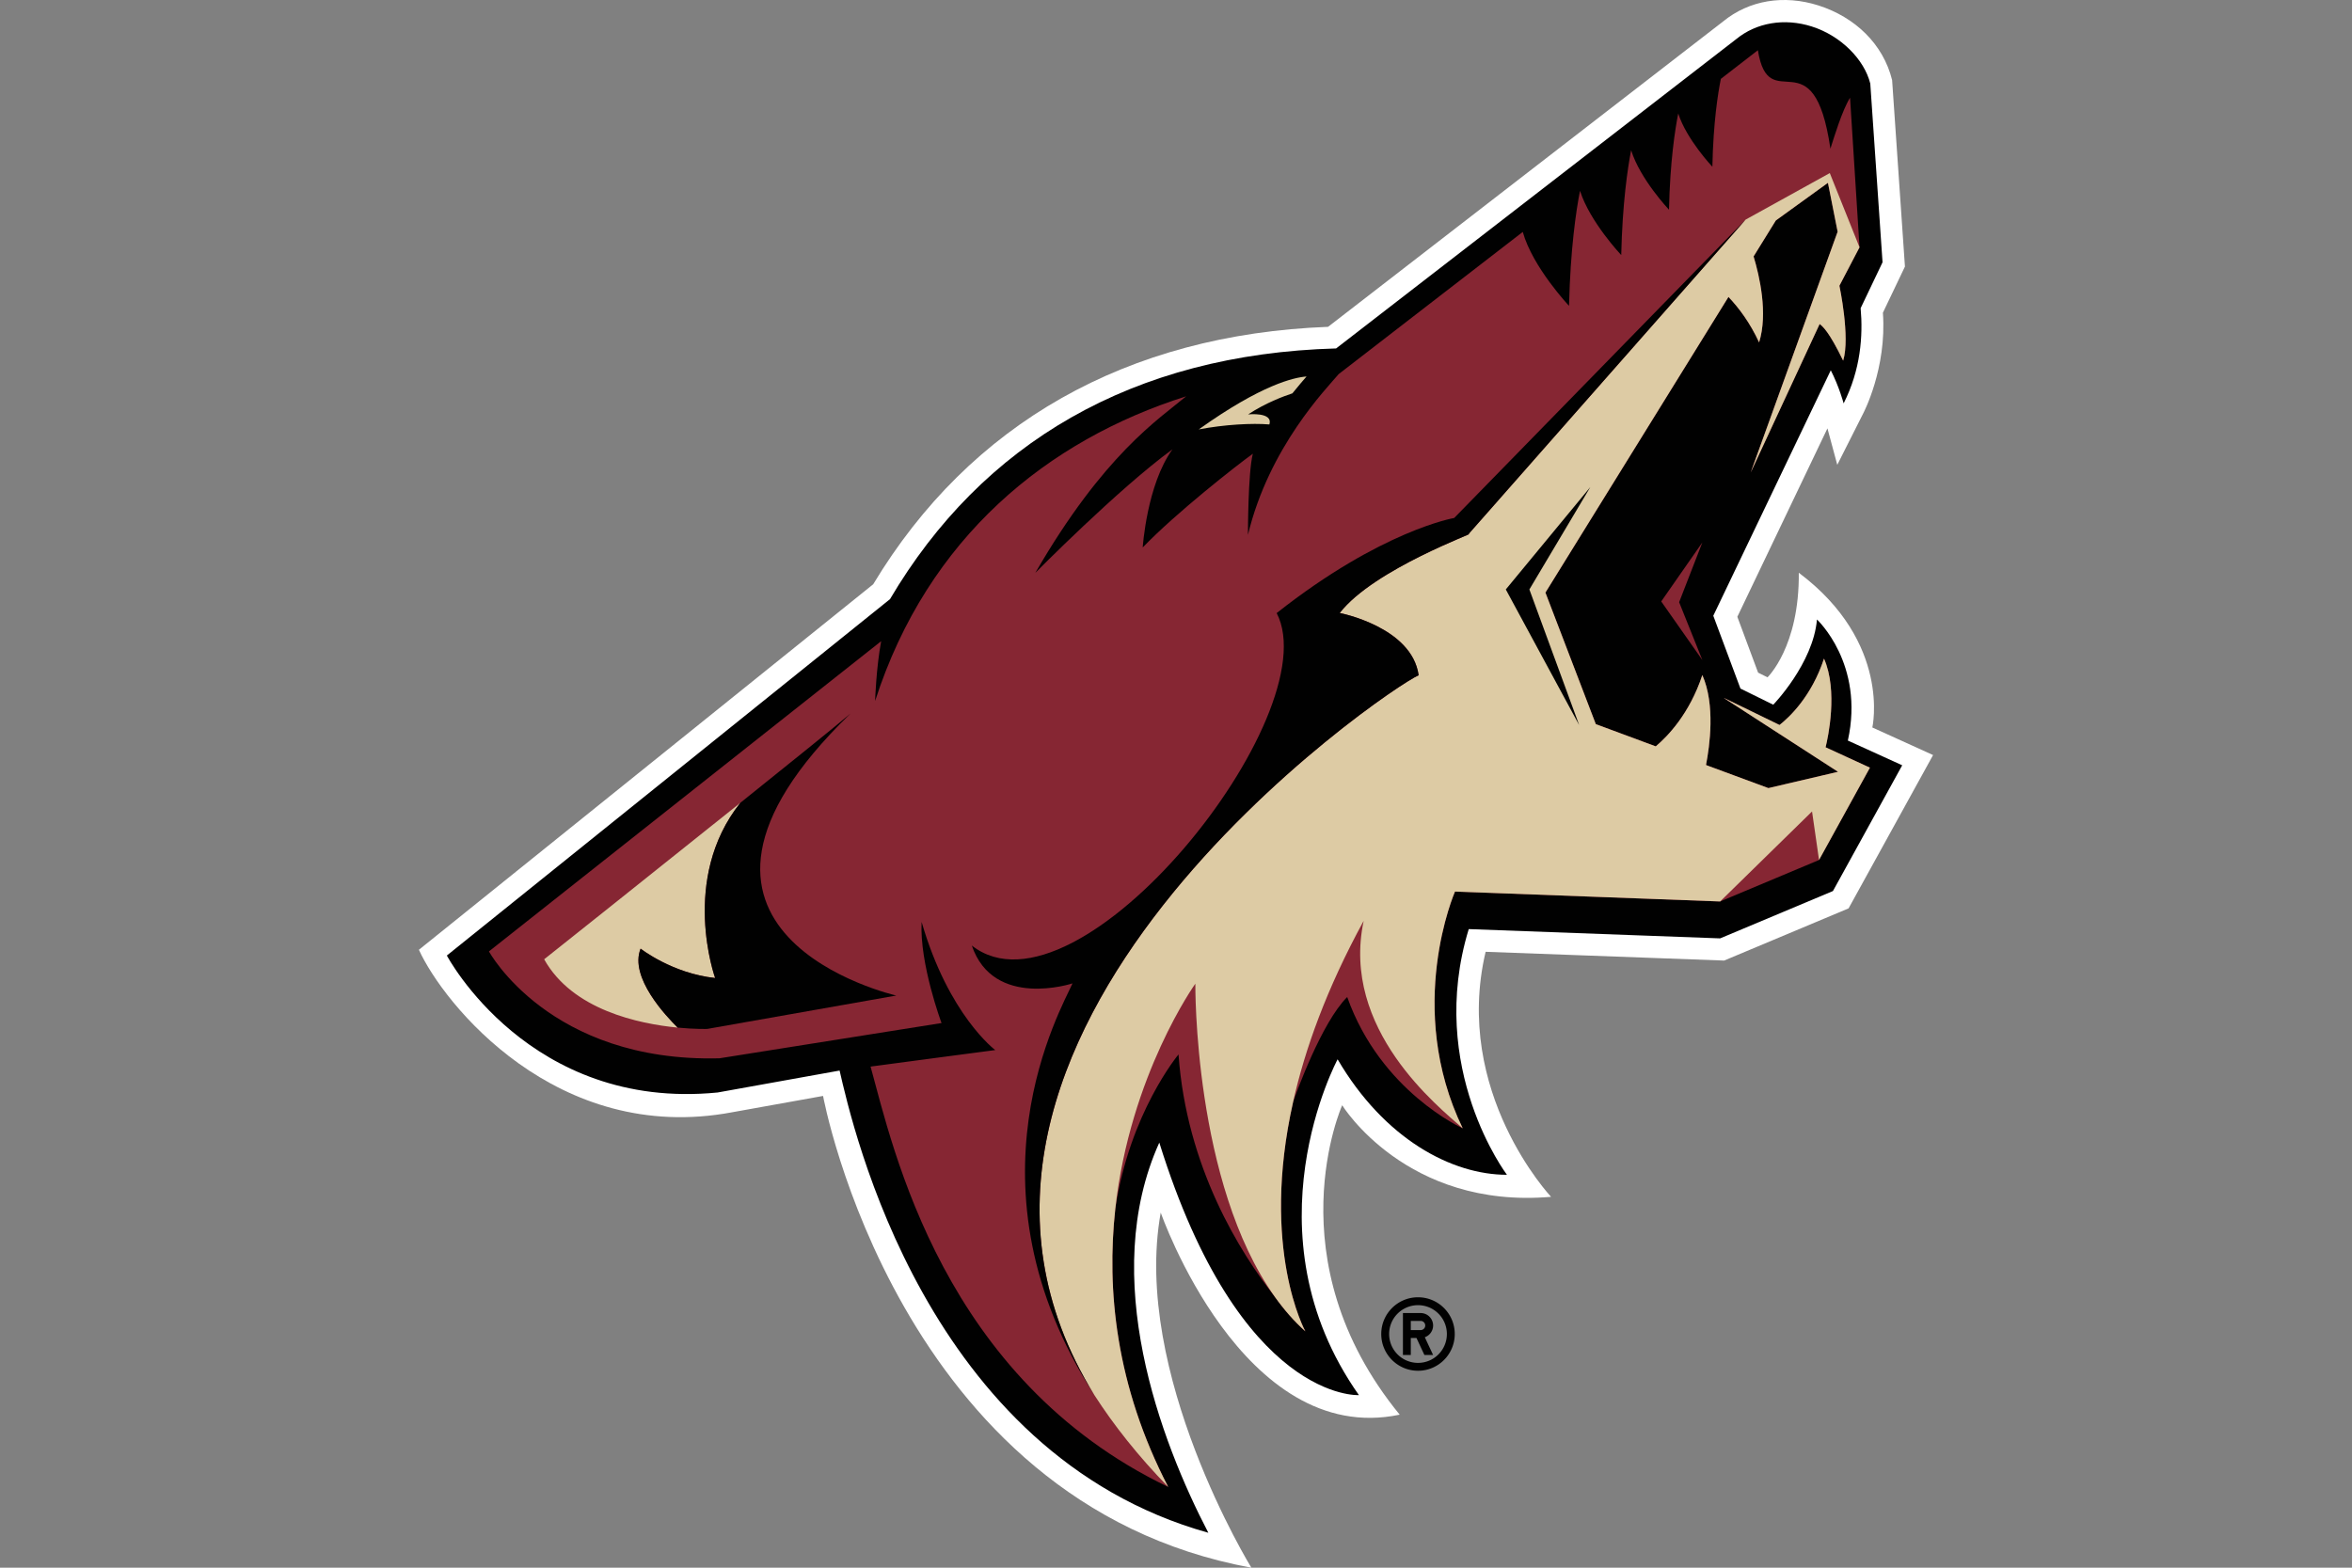
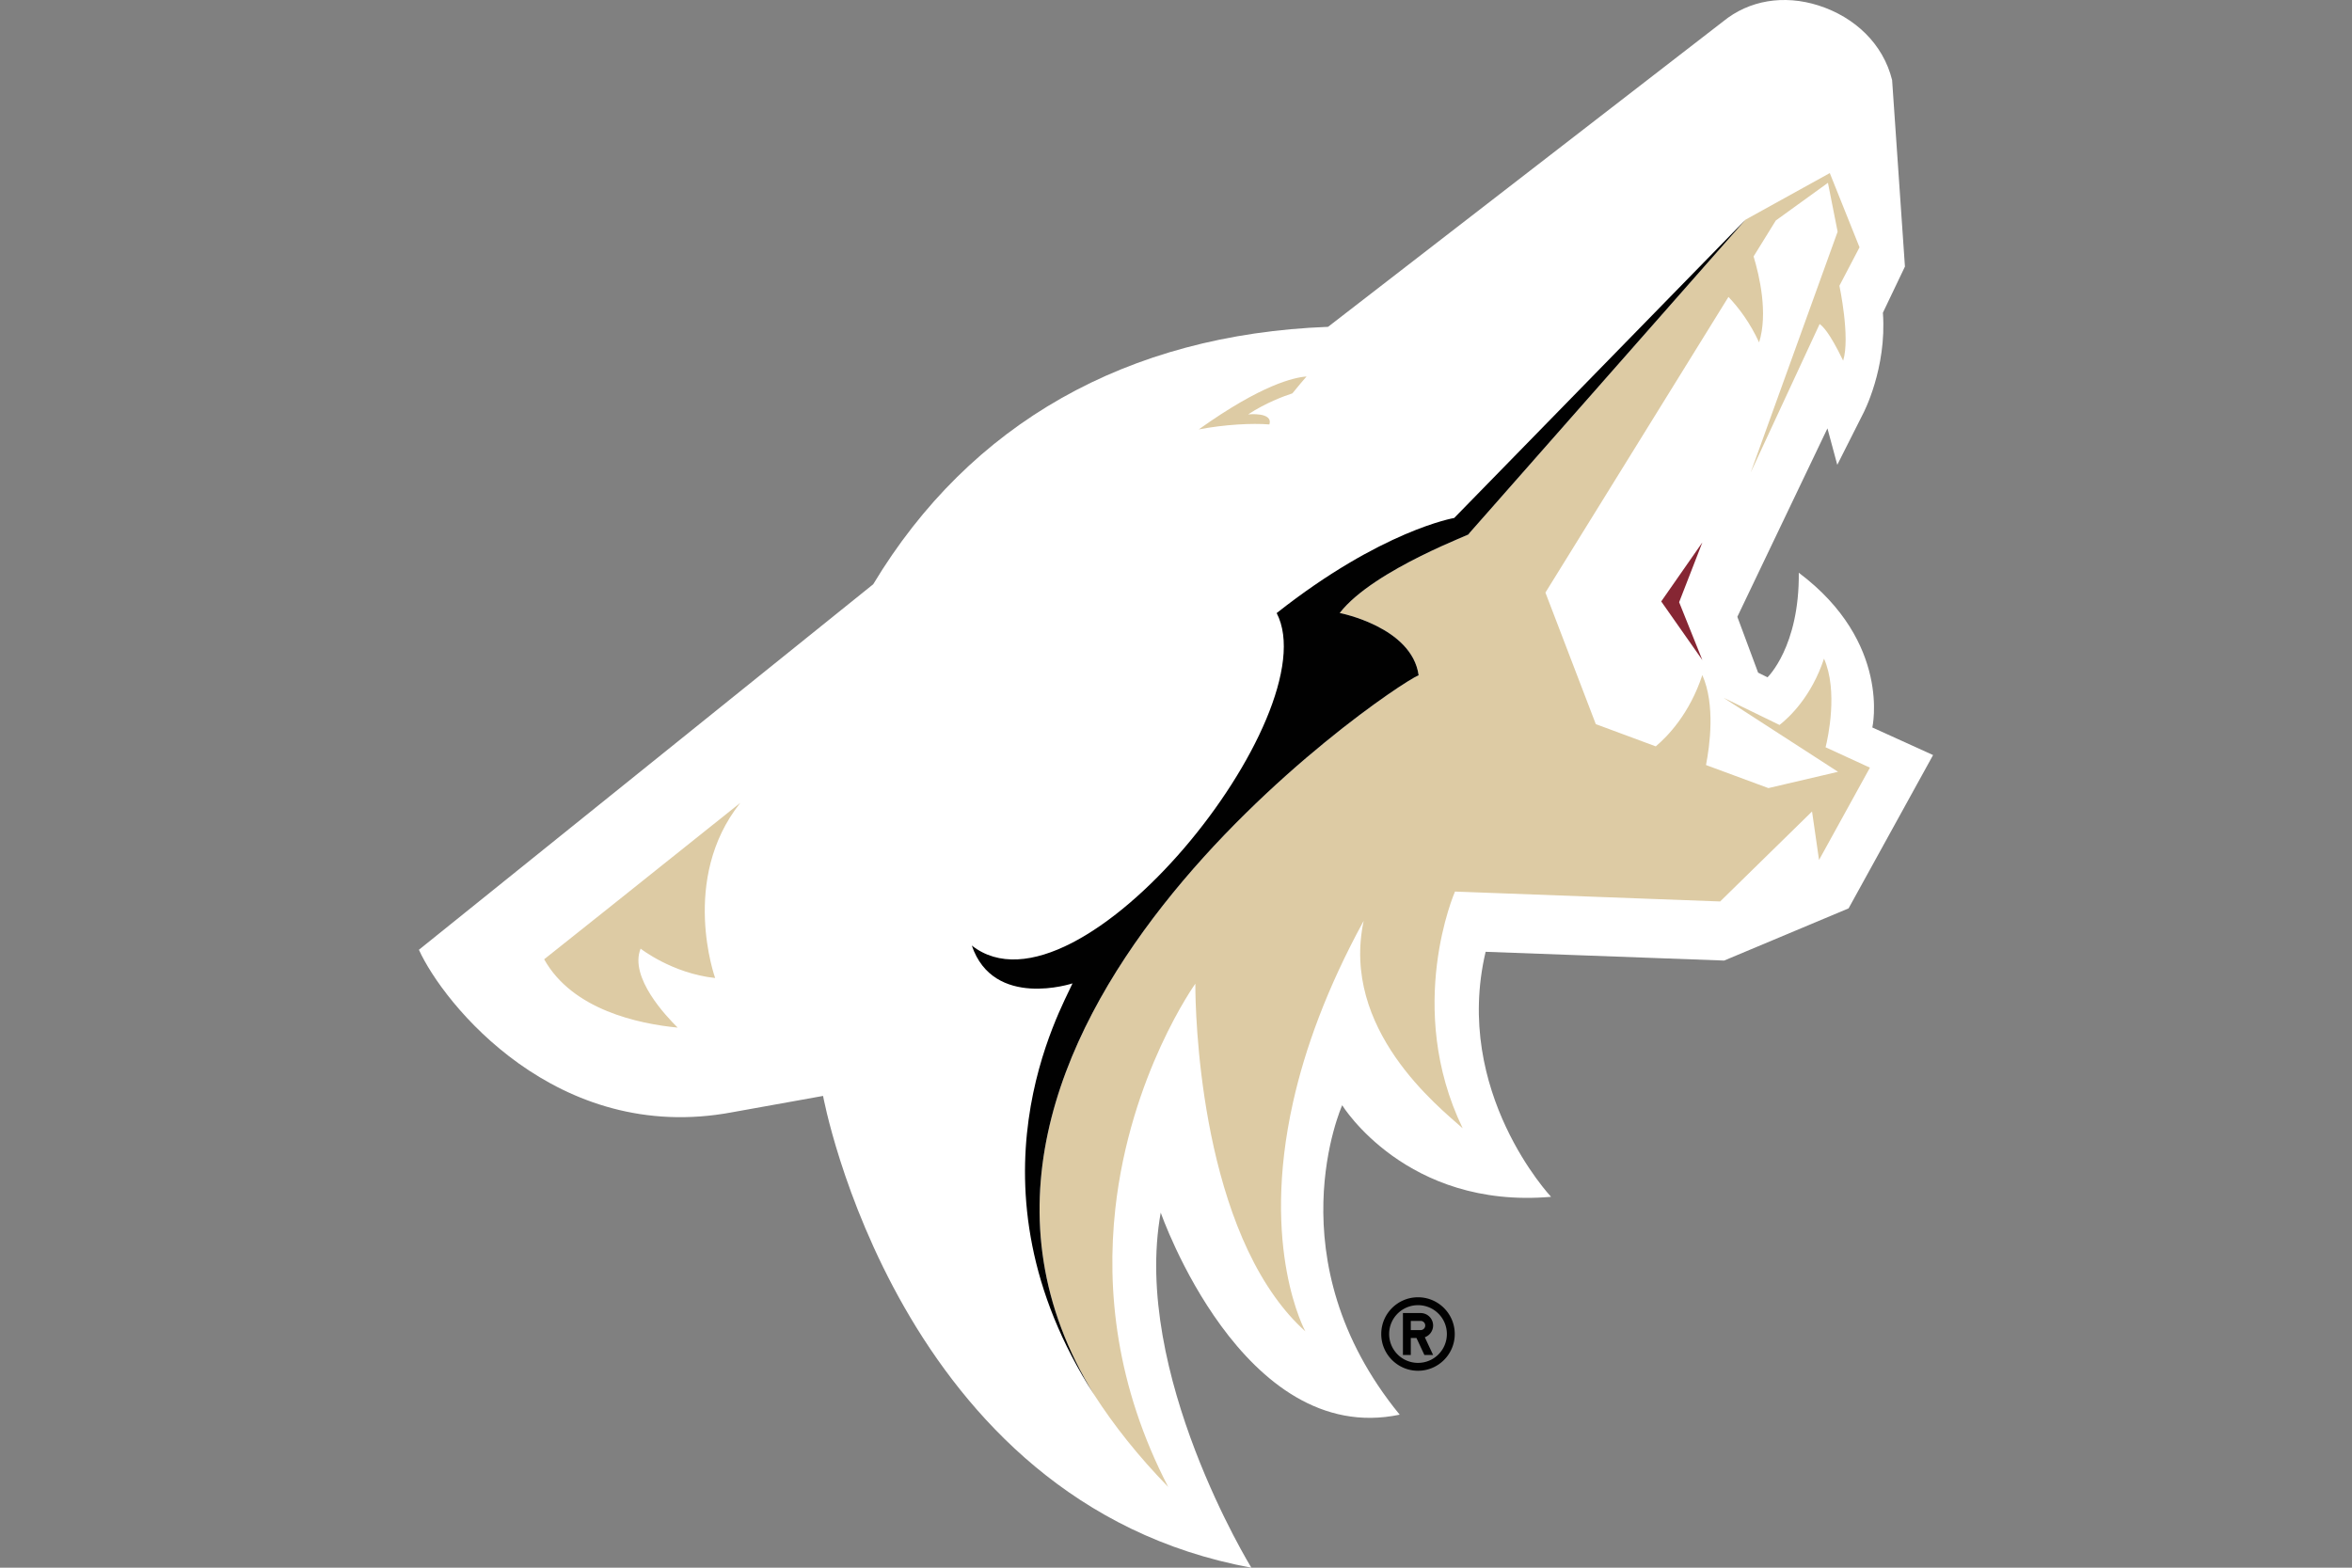
<svg xmlns="http://www.w3.org/2000/svg" viewBox="0 0 960 640">
  <rect x="0" y="0" width="960" height="640" fill="#808080" stroke="none" />
  <path fill="#010101" d="M578.78 529.604c-8.282 0-15.005 6.714-15.005 15.001 0 8.278 6.723 15.001 15.005 15.001s14.995-6.723 14.995-15c0-8.288-6.713-15.002-14.995-15.002zm0 26.784a11.772 11.772 0 01-11.782-11.783c0-6.51 5.264-11.774 11.782-11.774 6.51 0 11.78 5.264 11.78 11.774 0 6.512-5.27 11.783-11.78 11.783zm6.164-15.26a5.085 5.085 0 00-5.09-5.082h-7.228v17.123h3.213v-6.954h2.305l3.247 6.954h3.553l-3.39-7.251a5.095 5.095 0 003.39-4.79zm-5.09 1.872h-4.015v-3.747h4.014c1.033 0 1.878.839 1.878 1.875a1.878 1.878 0 01-1.877 1.872z" />
  <path fill="#FFF" d="M764.22 296.987s7.908-34.705-30.023-63.171c.308 30.19-12.766 42.695-12.766 42.695l-3.836-1.909-8.478-22.794 36.778-76.928c1.829 6.747 4.012 14.884 4.012 14.884l10.61-21.034s9.683-18.303 8.012-41.062l8.996-18.835-5.233-76.143c-3.672-14.825-15.25-25.723-30.043-30.457-14.17-4.501-28.325-2.128-38.888 6.488L542.063 133.428c-82.051 3.115-146.092 39.4-185.649 105.09L170.988 387.736c9.881 21.86 56.14 79.822 127.884 66.335l37.072-6.662S366.334 613.54 510.76 640c0 0-48.848-79.413-36.993-144.964 0 0 33.328 95.998 97.538 82.494-51.746-63.24-23.473-126.32-23.473-126.32s26.123 42.524 85.258 37.384c0 0-40.219-42.715-26.712-100.028l97.355 3.577 50.79-21.306 34.488-62.591-24.791-11.259z" />
-   <path fill="#010101" d="M741.62 252.91c-1.541 17.978-17.848 34.783-17.848 34.783l-13.383-6.592-11.087-29.726 47.957-100.204c3.442 6.717 5.245 13.504 5.245 13.504 6.97-13.743 7.947-27.631 6.943-38.86l8.937-18.742-5.002-72.954c-2.427-9.78-11.953-19.513-23.854-23.297-11.284-3.593-22.7-1.537-30.83 5.118L545.355 142.244c-83.075 2.334-144.473 38.665-182.095 102.355L182.39 390.087s33.518 63.54 110.521 55.917l49.78-8.953c5.35 23.1 35.157 156.418 150.505 188.698-19.54-37.555-44.79-104.457-20.012-159.288 33.046 106.046 81.475 103.086 81.475 103.086-46.855-66.437-8.695-137.09-8.695-137.09 19.1 32.61 46.64 47.147 69.116 47.147 0 0-32.98-43.461-15.592-100.303l102.614 3.787 46.035-19.323 28.273-51.34-22.182-10.097c6.924-31.345-12.608-49.419-12.608-49.419z" />
  <g fill="#862633">
-     <path d="M745.055 305.033h.092c.95-3.744 5.154-23.012-.656-36.155-5.081 15.439-14.123 23.923-18.149 27.087l-22.64-11.013.098.115 46.416 30.017-28.372 6.642-.059-.01-.02.01-25.348-9.366c.072 0 .072-.046.079-.046l-.164-.03c1.495-7.713 3.868-24.512-1.502-36.695-5.219 15.812-14.169 25.044-19.014 29.11l-24.47-9.075-20.563-53.704 74.708-120.7c4.25 4.458 8.8 10.526 12.51 18.565 3.7-11.861.158-27.103-2.248-35.102l9.068-14.668 21.277-15.378 3.954 19.952-35.486 98.322 28.142-60.637c1.22.954 3.803 3.006 9.6 14.956 2.963-9.488-1.528-30.58-1.528-30.58l8.209-15.688-3.869-61.06c-3.245 5.206-6.596 16.353-8.012 20.805-6.878-46.993-25.08-12.097-29.61-40.203L702.39 32.198c-1.193 5.9-3.088 17.821-3.462 35.875 0 0-10.563-11.16-13.933-21.749-1.311 6.6-3.337 19.641-3.777 39.289 0 0-11.828-12.52-15.448-24.29-1.422 7.373-3.56 21.582-4.039 42.803 0 0-12.746-13.455-16.83-26.224-1.6 8.114-3.922 23.736-4.479 46.956 0 0-14.838-15.71-18.884-30.177l-75.14 58.04c-4.984 5.911-28.411 29.778-37.027 65.624 0 0-.02-25.31 1.994-33.112-6.597 4.747-31.408 24.175-44.947 38.263 0 0 1.639-25.546 12.136-40.059-22.162 16.166-55.969 50.421-55.969 50.421 27.946-48.32 50.317-62.705 61.562-72.065-56.428 17.864-105.453 57.483-126.96 124.386 0 0 .42-13.373 2.473-24.421L199.569 388.406s24.654 45.389 94.077 43.639l90.654-14.393s-9.029-24.201-8.13-41.285c11.022 38.138 30.056 52.317 30.056 52.317s-50.887 6.704-50.887 6.744c9.219 33.39 29.446 127.411 121.478 171.61-21.441-41.38-25.198-80.628-21.592-113.51 5.816-39.2 25.807-63.067 25.807-63.067 3.253 46.028 25.08 80.829 39.328 98.984 3.698 5.187 7.835 9.944 12.438 14.071 0 0-18.53-33.541-4.982-93.722 1.206-3.397 11.5-32.208 22.063-42.774 13.717 38.679 47.143 53.605 47.143 53.605-23.867-49.362-3.147-96.647-3.147-96.647s107.407 4.006 108.227 4.04l40.363-16.934 20.772-37.691-18.182-8.36z" />
    <path d="M678.051 245.533l16.786 23.92-9.475-23.612 9.475-24.398z" />
  </g>
  <path fill="#DDCBA4" d="M518.105 173.28c1.652-5.186-8.662-4.104-8.662-4.104 7.12-4.675 14.406-7.396 18.064-8.593 2.564-3.16 4.708-5.688 5.783-6.888-5.081.403-18.215 3.216-43.996 21.608 10.485-2 21.828-2.62 28.81-2.023zm226.95 131.753h.092c.95-3.744 5.154-23.012-.656-36.155-5.081 15.439-14.123 23.923-18.149 27.087l-22.64-11.013.098.115 46.416 30.017-28.372 6.642-.059-.01-.02.01-25.348-9.366c.072 0 .072-.046.079-.046l-.164-.03c1.495-7.713 3.868-24.512-1.502-36.694-5.219 15.811-14.169 25.043-19.014 29.109l-24.47-9.075-20.563-53.704 74.708-120.7c4.25 4.458 8.8 10.526 12.51 18.565 3.7-11.861.158-27.102-2.248-35.102l9.068-14.667 21.277-15.38 3.954 19.953-35.486 98.322 28.142-60.637c1.22.954 3.803 3.006 9.6 14.956 2.963-9.487-1.528-30.58-1.528-30.58l8.209-15.687-12.137-30.303-34.37 19.008L599.395 218.04c4.328-1.078-38.574 14.147-52.572 32.207 0 0 29.473 5.685 32.213 25.428-11.514 4.625-222.564 147.783-132.362 293.84 7.901 12.27 17.795 24.84 30.142 37.524-21.441-41.38-25.198-80.63-21.592-113.511 6.045-54.799 32.672-91.94 32.672-91.94s-.819 81.344 32.463 127.858c3.698 5.186 7.836 9.943 12.438 14.07 0 0-18.53-33.541-4.982-93.722 4.792-21.376 13.611-46.091 28.79-73.876-9.448 44.35 30.601 75.967 40.416 84.707-23.867-49.362-3.147-96.647-3.147-96.647s107.407 4.006 108.227 4.04l37.51-36.739 2.853 19.805 20.772-37.692-18.182-8.36zm-522.944 86.589c11.52 20.696 38.652 26.361 54.487 27.892-4.583-4.534-19.847-20.51-15.126-32.236 0 0 12.897 10.13 30.423 11.989 0 0-14.543-40.354 10.275-71.515-36.338 29.119-80.059 63.87-80.059 63.87z" />
  <g fill="#010101">
-     <path d="M599.396 218.04L712.48 89.668 593.547 211.464s-29.597 4.99-72.459 38.82c21.467 41.222-81.035 169.827-124.435 135.722 8.865 26.139 41.105 15.454 41.105 15.454-4.334 10.025-46.41 82.239 8.917 168.054-90.202-146.056 120.848-289.214 132.362-293.84-2.74-19.742-32.213-25.427-32.213-25.427 13.998-18.06 56.9-33.285 52.572-32.207z" />
-     <path d="M649.11 198.842l-34.496 41.796 29.939 55.356-20.313-55.356zm-301.987 92.48c-6.76 5.747-24.745 20.208-44.953 36.43-24.818 31.161-10.275 71.515-10.275 71.515-17.526-1.859-30.423-11.989-30.423-11.989-4.721 11.727 10.543 27.703 15.126 32.236 7.239.702 12.097.535 12.097.535l77.128-13.625s-111.36-25.35-18.7-115.101z" />
+     <path d="M599.396 218.04L712.48 89.668 593.547 211.464s-29.597 4.99-72.459 38.82c21.467 41.222-81.035 169.827-124.435 135.722 8.865 26.139 41.105 15.454 41.105 15.454-4.334 10.025-46.41 82.239 8.917 168.054-90.202-146.056 120.848-289.214 132.362-293.84-2.74-19.742-32.213-25.427-32.213-25.427 13.998-18.06 56.9-33.285 52.572-32.207" />
  </g>
</svg>